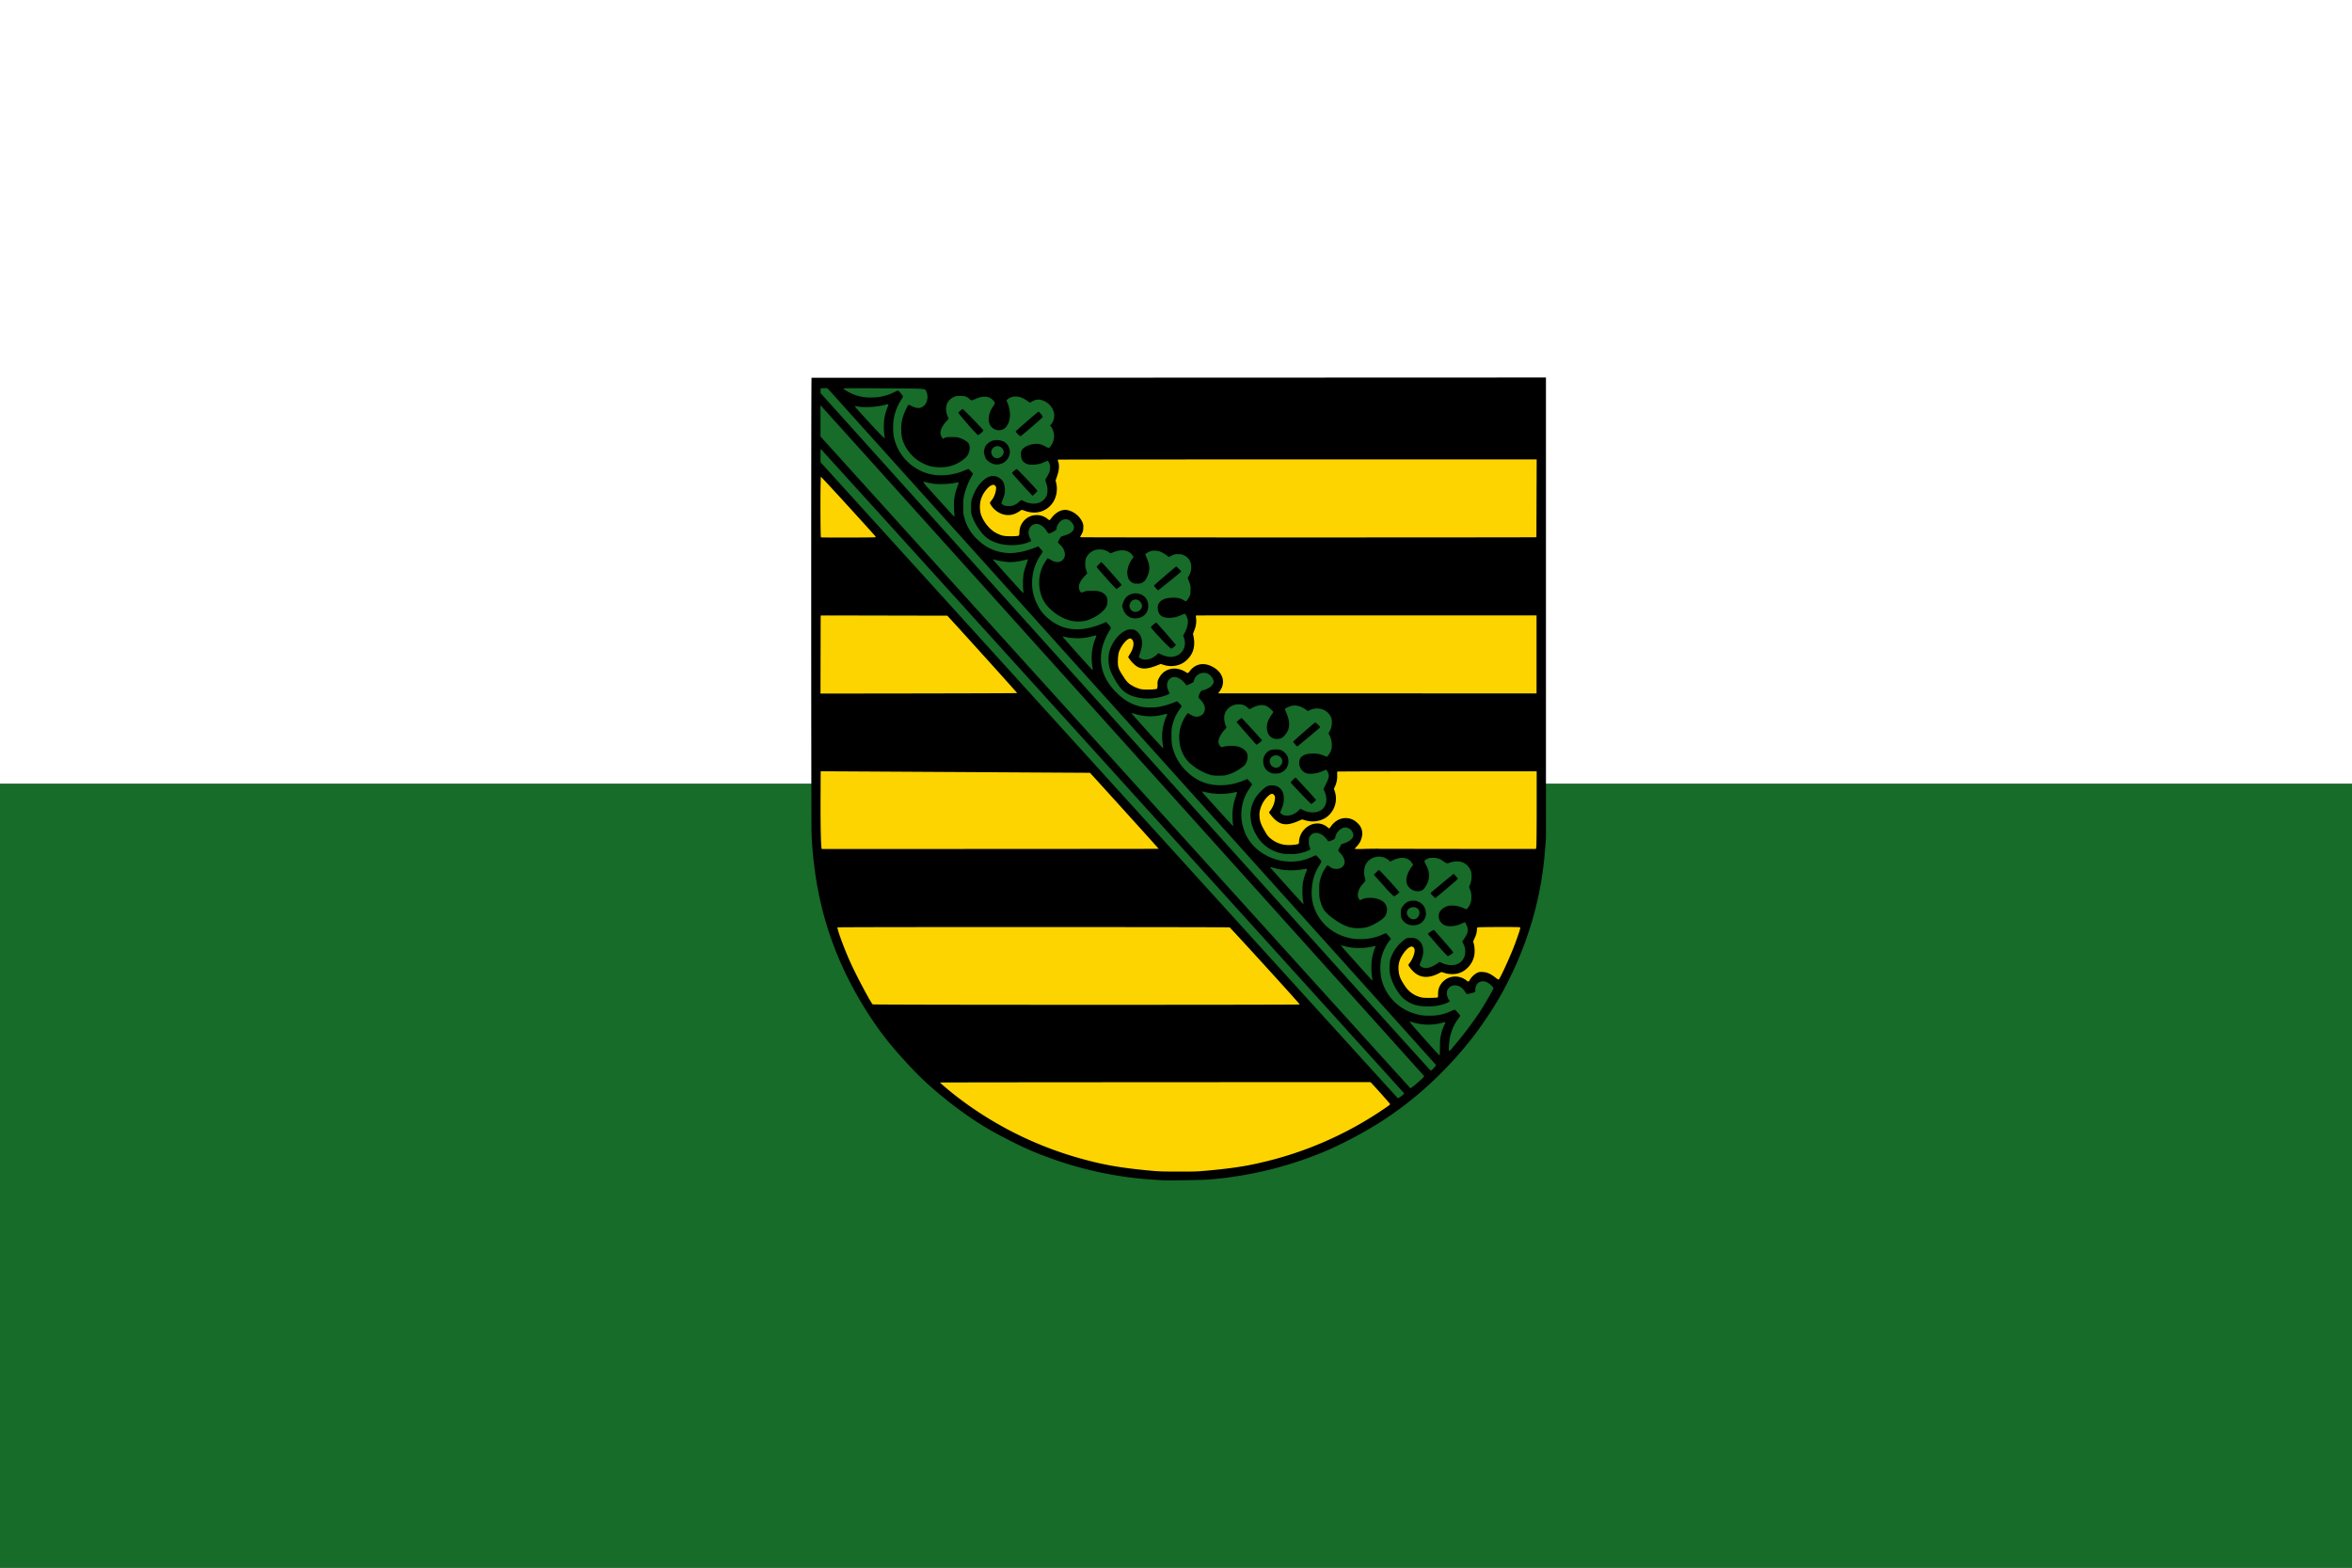
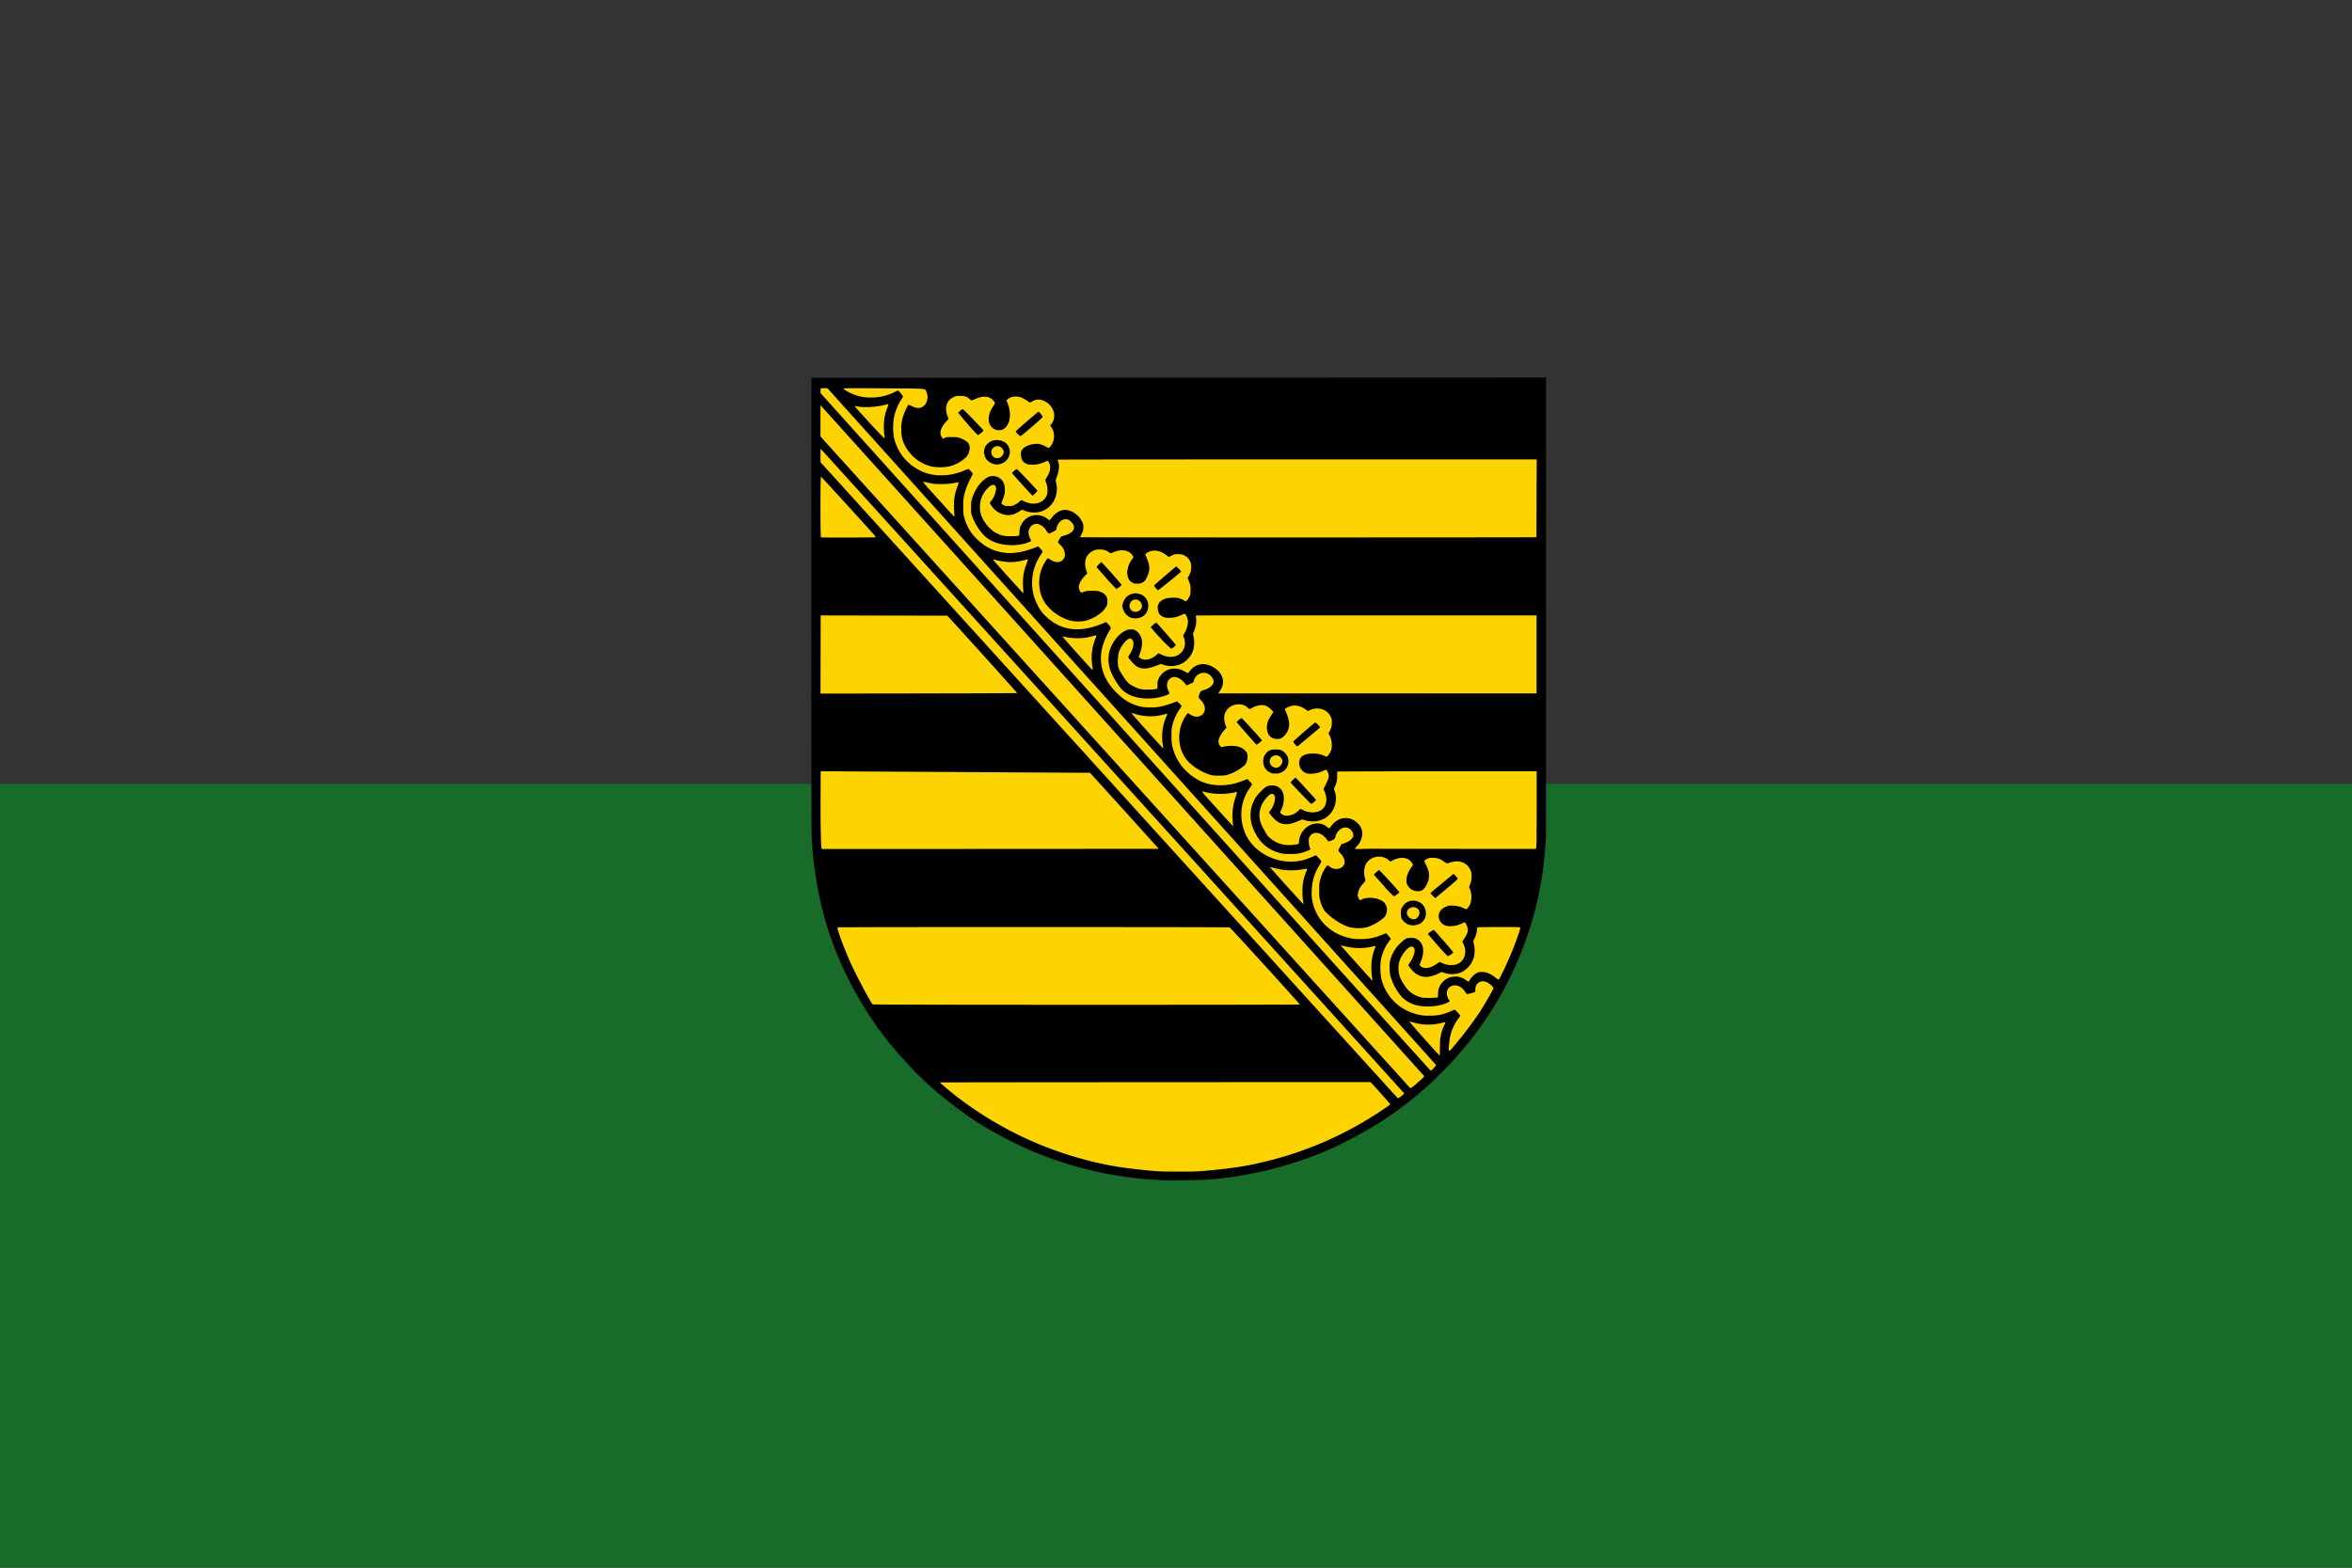
<svg xmlns="http://www.w3.org/2000/svg" id="Layer_1" data-name="Layer 1" viewBox="0 0 1500 1000">
  <rect x="0" y="0" width="1500" height="1000" fill="#333333" stroke="none" />
  <defs>
    <style>.cls-1{fill:none;}.cls-2{clip-path:url(#clip-path);}.cls-3{fill:#fff;}.cls-4{fill:#166c28;}.cls-5{fill:#fdd400;}</style>
    <clipPath id="clip-path">
      <rect class="cls-1" width="1500" height="1000" />
    </clipPath>
  </defs>
  <g class="cls-2">
    <g id="g3">
-       <rect id="rect5" class="cls-3" width="1500" height="500" />
      <rect id="rect7" class="cls-4" y="500" width="1500" height="500" />
    </g>
    <g id="g1438">
      <path id="path1430" class="cls-5" d="M739.32,750.66c-.23-.08-4.93-.61-16.24-1.85-11.55-1.27-20.31-2.93-37.08-7.08-5.64-1.39-23.08-7.78-30.7-11.25-16.41-7.46-26.56-13.12-38.89-21.67a172.84,172.84,0,0,1-17.24-13.26c-3-2.59-7-6-8.88-7.49-6.07-4.9-14.19-13.85-25.4-28-8.82-11.12-10.78-14.07-17.9-27-7-12.64-9.46-17.82-13.5-28.26-1.75-4.52-3.5-9-3.91-10.06-1.39-3.52-5.73-21.12-7.19-29.17-.58-3.2-1.37-8.59-1.78-12.19-1.09-9.52-1.55-13.33-1.79-14.72-.13-.81-.21-52.36-.21-148.6V242.76l233.11.05,233.11,0,.06,148C985,555.35,985,544.48,983.58,553c-2.09,12.14-3.42,18.91-4.85,24.74-2.6,10.57-3.79,14.94-4.8,17.55-.54,1.36-1.76,4.52-2.72,7s-2.32,6-3,7.84-3.41,7.72-6,13.1c-4.21,8.75-5,10.32-7.84,14.82-3.94,6.34-8.5,13.19-12.27,18.43-2.23,3.09-4.64,6-10.12,12.28-10,11.39-14,15.62-19.84,20.7-6.23,5.45-10.4,8.83-16,13a247.68,247.68,0,0,1-37.36,23.31c-11.61,6-31.22,13.54-42.48,16.31-18.3,4.5-24.84,5.65-43.79,7.68-2.36.26-4.9.55-5.65.66-1.28.2-27.06.42-27.54.25Z" />
-       <path id="path11" class="cls-4" d="M739.46,750.09c-.23-.08-4.92-.61-16.21-1.85-11.54-1.26-20.28-2.93-37-7.07-5.64-1.4-23-7.78-30.65-11.25-16.38-7.46-26.52-13.11-38.82-21.66A172.43,172.43,0,0,1,599.54,695c-3-2.59-7-6-8.86-7.48-6.06-4.91-14.17-13.85-25.36-28-8.81-11.11-10.76-14.06-17.87-26.95C540.47,620,538,614.8,534,604.37c-1.75-4.51-3.5-9-3.9-10-1.4-3.53-5.73-21.11-7.19-29.17-.58-3.18-1.37-8.58-1.78-12.18-1.08-9.51-1.54-13.32-1.78-14.71-.13-.8-.2-52.34-.2-148.53V242.44l465.44.1.06,147.92c.06,164.41.15,153.54-1.31,162.05-2.08,12.14-3.41,18.91-4.84,24.73-2.58,10.57-3.78,14.94-4.79,17.54-.54,1.37-1.75,4.53-2.71,7s-2.32,6-3,7.84-3.41,7.72-6,13.1c-4.21,8.74-5,10.31-7.83,14.81-3.94,6.34-8.49,13.18-12.26,18.42-2.22,3.09-4.63,6-10.09,12.27-10,11.39-14,15.61-19.81,20.69-6.23,5.44-10.38,8.83-15.93,13a247,247,0,0,1-37.3,23.3c-11.6,6-31.17,13.54-42.41,16.31-18.27,4.49-24.8,5.64-43.72,7.67-2.35.26-4.89.55-5.64.66-1.3.2-27,.42-27.52.25Zm64.61-3.53c39.66-8.16,85.8-40.06,85.21-40.67l-16.14-16.73s-277,1.06-276.94,1.14c29.83,27.76,62.45,43,91.73,52.73,14.15,4.69,25.39,7.13,43.37,8.93,7.21.72,63.66-3.53,72.77-5.41ZM832.25,642l-50.18-54.51S530,586.76,530,587.17c0,.71,24.52,54,25.25,55,.19.24,277.1.1,277-.19ZM919,638.05a7.56,7.56,0,0,1-.36-1.92,8.14,8.14,0,0,1,.1-1.91,8.55,8.55,0,0,1,3.26-5.7,9,9,0,0,1,1.76-1.06,5.55,5.55,0,0,1,2.35-.67c2.62,0,4.74,1.35,7.34,2,5.2,1.15,6.61-4.15,10.39-6.45a5.86,5.86,0,0,1,6.17.28l.93.58c2.31,1.43,7.87,4.9,8,4.8.74-.8,16.7-42.49,15.91-42.51l-13.69-.34-1.69,0c-3.54.14-7.08,1.52-10.63.6-5.67-1.15-10.39,1.84-10.09,7.46-.1.89-.18,1.81-.25,2.72a38.61,38.61,0,0,1-1,7.58c-.08.72-.15,1.42-.24,2.06-.12.84-.28,1.62-.44,2.3a11.66,11.66,0,0,1-4.12,7c-1.36.6-2.3,2-4.06,2.15a5.34,5.34,0,0,1-1.55.06,26.25,26.25,0,0,0-6.33.28c-.68.15-1.35.34-2,.54-2.68.79-5.34,1.83-8.18,2a7.82,7.82,0,0,1-2.44-.17,5.54,5.54,0,0,1-4.17-3.53,3.31,3.31,0,0,1,0-1.82c1.65-4.84,3.31-12.67-3.78-13.82-4.49-.69-6.61,3.68-9.24,6.33a19.17,19.17,0,0,0-1.28,2.17,10.83,10.83,0,0,0-.79,2c-.43,1.69,2.15,19.13,5.8,23.2a2.41,2.41,0,0,0,1.26.83,47.63,47.63,0,0,0,8.15,3.08c.7.19,1.41.36,2.11.51,3.44.74,7-.19,10.41-.89a20.33,20.33,0,0,1,2.44.26Zm-173.8-92.52L697.09,489.8l-176,.94s.94,55.25,1.37,56.47C522.61,547.66,745.33,546,745.22,545.53ZM981,542.86l.28-51.2-105.78-.25H874c-7.59.44-16.09-1.63-23.18.67a13,13,0,0,0-1,2c-1.84,4.8-1,10.78-1.67,16.28-.06.71-.14,1.42-.27,2.12a14.35,14.35,0,0,1-.78,2.26,9.57,9.57,0,0,1-2.52,4,9.09,9.09,0,0,1-1.79,1.3c-3.81,2-8.53.59-12.31-.79-2.36-.92-4.49,1.62-6.37,3a10.12,10.12,0,0,1-1.87,1,5.54,5.54,0,0,1-4.19.08,6.89,6.89,0,0,1-1.31-.71,5.47,5.47,0,0,1-1.85-2.37,3.64,3.64,0,0,1-.27-1.69,5.46,5.46,0,0,1,.38-1.62c3.44-4.53,2.73-12.35-3.65-13.5-5.67-.92-7.8,6-9.4,10.21a19.8,19.8,0,0,0-.64,2.55,24.34,24.34,0,0,0,.75,11.82c3.75,11.89,20.94,13.65,26.26,12.79.89-.14,1.45-.36,1.56-.61,1.79-4.07,1.79-9.6,6.52-11.9a9.44,9.44,0,0,1,6.35-.42,11.76,11.76,0,0,1,2,.76c1.28.81,2.7,2.19,3.17,2,3.54-1.14,5.9-5.29,9.92-5.75,4.25-.69,7.79,3.45,8,7.37,0,1.61-1.19,3-2.14,4.14-.55.62-1.15,1.22-1.74,1.83a11,11,0,0,0-2.74,3.93,75.74,75.74,0,0,0,16.13.92h1.47c32.41.15,104.1.2,104.1-.12ZM651.67,444.62c.16-.26-47.17-52.59-47.38-52.67-.48-.17-81.63.47-82.12.65-.32.12-1.07,50.1-1,50.18.24.23,130.33,2.07,130.48,1.84Zm331.78,1.26-1.17-57.3-221.75.51s-1,10.26-2.41,18.42c-.09.55-.19,1.08-.29,1.6C758.66,420,749.21,423,740,420a3,3,0,0,0-2.27.63c-.76.23-1.5.47-2.25.74a55.07,55.07,0,0,0-6.67,2.91,5,5,0,0,1-1.59-.45,5.34,5.34,0,0,1-3.05-5.44c.47-3.23,2.13-6.22,1.71-9.53a6.19,6.19,0,0,0-.43-1.68c-.63-1.55-2-2.66-4.36-2.84-4-.46-6.38,3.69-7.38,7.06-.27.64-.52,1.27-.78,1.85s-.5,1.13-.76,1.61a23.43,23.43,0,0,0-.87,2.43c-2.18,7.48-.42,16.21,7.58,19.63.72.52,1.47,1,2.25,1.49,5.48,3.23,12.55,4.55,16.24,3.55a3.39,3.39,0,0,0,2.21-1.46,19,19,0,0,1,.52-2.16,16.07,16.07,0,0,1,.74-1.95,12,12,0,0,1,1-1.75,17.58,17.58,0,0,1,1.29-1.59c3.21-4.3,9.35-4.07,13.36-.62.72.23,1.66.69,1.9,0a14,14,0,0,1,1.08-1.67,15.71,15.71,0,0,1,1.28-1.53c2.74-2.88,6.53-4.56,10.49-3a9.11,9.11,0,0,1,2,1.15,8.27,8.27,0,0,1,1.65,1.64,7,7,0,0,1,.84,1.61,5.5,5.5,0,0,1,.64,2.47,6,6,0,0,1-.52,2.52c-.94,2.76-3.07,4.83-3.31,7.83,5.44.23,10.87.23,16.21.26l2.2,0c47.13.7,191.9,2.3,192.45,2.09ZM564.84,347.46c-.09-.44-44.33-46.78-44.61-46.78s-.62,45.68-.39,45.92C519.94,346.69,564.91,347.78,564.84,347.46Zm419.74-59.22S752.29,290.67,689,291.38l-1.87,0c-4.78.16-10.22-2.37-13.76-.3-4,2.53-2.13,9.2-2.39,14.19,0,.78,0,1.56,0,2.35s0,1.56,0,2.34-.71,2.07-.85,3.1q-.27.75-.57,1.5c-.71,2.07,0,4.6-1.42,6.21a8.24,8.24,0,0,1-9,2.5c-.57-.17-1.13-.36-1.69-.54a13.1,13.1,0,0,0-5.1-1c-4.49,0-7.79,4.38-12.41,3.54a11.87,11.87,0,0,1-1.41-.23,2.81,2.81,0,0,1-1.76-1c-.24-.87-.71-1.56-.48-2.49.94-4.6,4.72-9,1.42-13.35-1.66-2.3-5.2-2.3-7.56-.92-3.31,2.07-4.73,5.76-5.76,9.23-.21.69-.4,1.36-.57,2a24.14,24.14,0,0,0-.71,2.35,21.67,21.67,0,0,0,5.58,19.86,10.62,10.62,0,0,0,1.36,1.05,26.47,26.47,0,0,0,7.67,3.08q.72.19,1.47.36c4.42,1,10.32,1.68,12.21-.39,1.42-1.61,1.66-4.37,2.31-7a15.56,15.56,0,0,1,.59-1.94,7,7,0,0,1,6.44-4.89,4.53,4.53,0,0,1,2.24.73,15,15,0,0,1,1.47.88c2.53,1.69,5.4,4.17,7.91,1.75a12.1,12.1,0,0,0,1.09-1.42l1-1.56a12.31,12.31,0,0,1,1.11-1.47,5.37,5.37,0,0,1,3.23-1.86,6.51,6.51,0,0,1,2.28-.1,6.85,6.85,0,0,1,2.15.65,7.26,7.26,0,0,1,1.29.8c4.67,3.25,3,9,1.37,13.38-1.65,5.53,7.32,4.84,11,4.47q1.2-.09,2.4-.15a40.9,40.9,0,0,1,4.69,0l2.11,0,278,3.84.46-62.57Z" />
      <path id="path13" d="M740.61,752.8l-7-.44a236.09,236.09,0,0,1-67.56-15c-10-3.75-18.21-7.63-31.54-14.83-17-9.18-38.44-25.7-52.06-40.07-13-13.74-20.11-22.52-28.06-34.77-19.23-29.64-30.59-60.19-34.9-93.81a221,221,0,0,1-1.92-23c-.26-8.79-.3-289.5,0-289.9l468.37-.17V534.35l-.53,6.95A219,219,0,0,1,977,587.78,228.74,228.74,0,0,1,960.25,629c-4.56,8.88-9.46,16.7-17.66,28.2a238.43,238.43,0,0,1-25.75,29.49,225.28,225.28,0,0,1-38.91,30.57A278.44,278.44,0,0,1,848.33,733a240.37,240.37,0,0,1-78.07,19.43c-4.84.35-26.08.64-29.65.41Zm28.44-6c15.28-1.39,24.83-2.78,34.28-5a230.35,230.35,0,0,0,79.32-34.46c2.85-1.92,4-2.79,3.9-3.07s-9.52-11-12-13.49l-.51-.51s-274.5.08-274.59.21,5.82,5.28,11.45,9.57a230.39,230.39,0,0,0,77.84,38.82c14.92,4.19,25.83,6.09,45.24,7.9,5.08.47,7.19.54,17.24.56,10.53,0,12,0,17.81-.55Zm124.64-47.59a9.23,9.23,0,0,0,1.88-1.71c0-.14-371.7-410.87-372-411s-.29.85-.29,4.12v4.23l1.37,1.49c.76.82,366.7,404.25,366.87,404.25a10.07,10.07,0,0,0,2.17-1.42Zm9.41-7.75c4.24-3.59,5.35-4.71,5.08-5.15-.11-.19-384.74-427.81-384.92-427.82l0,19.91.77.87c1.51,1.71,375.31,414.92,375.48,414.92A25.06,25.06,0,0,0,903.1,691.5Zm11.24-10.15a5.92,5.92,0,0,0,1.51-1.94c0-.19-387.26-430.82-387.65-431.17-.67-.62-.79-.64-2.75-.58l-2.06.07-.14,3S912.05,683,912.48,683a9.22,9.22,0,0,0,1.86-1.6Zm4-13.07c0-4.31.07-5.36.54-7.62a27,27,0,0,1,2.41-7.09c.54-.91.61-1.46.17-1.46-.16,0-1.31.25-2.53.56a34,34,0,0,1-17.71-.45,10.46,10.46,0,0,0-2.28-.52c-.36.07,18.71,21.55,19.16,21.58.15,0,.24-1.8.24-5Zm8.07,0a243.27,243.27,0,0,0,17.43-22.85c3.54-5.59,8.63-14.44,8.63-15,0-.7-2.21-2.82-3.83-3.66-4-2.08-7.75.22-7.75,4.74a2.6,2.6,0,0,1-.24,1.37,35.74,35.74,0,0,1-4.94,1.27c-.26,0-.75-.52-1.28-1.35-1.71-2.71-4.05-4.22-6.53-4.22a5,5,0,0,0-5.15,5.57c.11,1.43,1,3.66,1.6,4,1.26.76-3,2.58-8.09,3.48a39.07,39.07,0,0,1-11.12,0,20.1,20.1,0,0,1-10.71-5.23,34.35,34.35,0,0,1-7.81-14.32,26.84,26.84,0,0,1,0-9.71,24.07,24.07,0,0,1,7.93-12c2.3-1.94,2.61-2.06,5.2-2.06a6.47,6.47,0,0,1,3.58.63c4.5,2.16,5.62,8,2.78,14.53-.83,1.9-.85,2.23-.16,2.84,2.28,2,6,1.52,10.32-1.41l1.91-1.29,1.12.56c3.44,1.69,7.53,2,10.26.78,4.73-2.13,6.31-7.9,3.59-13.14l-.59-1.12,1.24-1.88c2.6-3.94,2.89-5.66,1.47-8.68a7.88,7.88,0,0,0-1-1.84,22.72,22.72,0,0,0-2.15.9,16.12,16.12,0,0,1-7.13,1.64c-2.75,0-4.28-.56-5.66-2.06a6.19,6.19,0,0,1-1.27-6.83,8.06,8.06,0,0,1,4.17-3.53,6.8,6.8,0,0,1,3.8-.7,17,17,0,0,1,7.37,1.61,8.93,8.93,0,0,0,1.69.69c.44,0,1.47-1.18,2.1-2.42a10.45,10.45,0,0,0,1.16-5.53,10.13,10.13,0,0,0-.72-4.33l-.71-2,.54-1.3a13.49,13.49,0,0,0,1-6.27,7.28,7.28,0,0,0-.87-3.56c-2.31-4.56-7.24-6.24-12.82-4.34-2.09.7-1.94.74-4.43-.95a9.74,9.74,0,0,0-6.51-2.07c-2.24,0-2.44,0-3.82.77a5.36,5.36,0,0,0-1.6,1.11,6.07,6.07,0,0,0,.81,2.15c1.54,3,2.13,5,2.13,7.19a11.57,11.57,0,0,1-1.69,6.18c-1.61,3-2.91,3.94-5.61,3.92a7.52,7.52,0,0,1-6.74-4.57c-1-2.89.08-7,2.83-10.8l1.08-1.47-.6-1c-1.77-2.94-5.11-4.13-8.92-3.16a20.81,20.81,0,0,0-3.42,1.25l-1.62.8-1.13-1a9.63,9.63,0,0,0-8.44-1.85,9.1,9.1,0,0,0-6.23,5,12.7,12.7,0,0,0-.43,8.06c.54,2.21.66,1.85-1.41,4.25a10.91,10.91,0,0,0-3,6.12,4.55,4.55,0,0,0,.9,3.62l.47.49,1.12-.54c4-1.94,11.17-1,14.06,1.8a7.33,7.33,0,0,1,1.94,3.79,8,8,0,0,1-1.15,5.06c-1.59,2.31-7.37,5.84-11.62,7.09a24.65,24.65,0,0,1-11,0c-4-1.18-7.68-3.28-12.39-7-3.74-3-5.21-5.31-6.5-10.32-.44-1.73-.52-2.66-.52-6.29,0-3.88.06-4.49.64-6.76a29.57,29.57,0,0,1,1.56-4.4c1-2.05,2.74-4.72,3.1-4.72a6.53,6.53,0,0,1,1.43.89,6.26,6.26,0,0,0,4.12,1.41,5.8,5.8,0,0,0,3.8-1.22c2.44-2,2-5.44-1.2-8.84a6.74,6.74,0,0,1-1.29-1.71,11.8,11.8,0,0,1,1-2.14l1-1.84,1.84-.62c3.2-1.08,5.31-2.78,5.73-4.61.37-1.63-1.09-4.09-3-5a5,5,0,0,0-3.69-.18,8.21,8.21,0,0,0-4.58,5.13c-.48,2-.51,2-2.56,2.86a5.26,5.26,0,0,1-2.11.57c-.1-.11-.65-.81-1.22-1.56-3.36-4.35-8.3-5.12-10.51-1.63-.67,1-.71,1.25-.69,3.32a9.7,9.7,0,0,0,.54,3.58c.62,1.65.66,1.6-2.19,2.67a24.38,24.38,0,0,1-10.3,1.67c-3.68,0-4.38-.07-6.43-.6a23.53,23.53,0,0,1-15.18-11.68c-4.71-8.12-4.82-16.57-.31-23.71,1.52-2.42,5.44-6.32,7.16-7.15a9,9,0,0,1,6.42,0c2.83,1.23,4.37,4,4.39,7.86a16.63,16.63,0,0,1-1.6,6.9l-.81,2,.62.63c2.32,2.36,7.74,1.47,11-1.8l1.26-1.25,1.74.8a13.37,13.37,0,0,0,6.81,1.46c6.8-.32,9.89-6.1,7-13.15l-.73-1.8,1.45-2.92c1.66-3.35,2-4.59,1.85-6-.17-1.21-1.23-3.28-1.66-3.28a11.3,11.3,0,0,0-2.07.8c-3.55,1.64-8.1,2.22-10.7,1.35a6.92,6.92,0,0,1-4.38-6.66c0-3.84,3-5.84,8.77-5.85a17.15,17.15,0,0,1,7.42,1.51l1.33.61.71-.66a10.27,10.27,0,0,0,1.54-2.31,7.29,7.29,0,0,0,1-3.71,13.8,13.8,0,0,0-1.36-6.92l-.7-1.44.69-1.33a10.69,10.69,0,0,0,1.39-6.1,6.27,6.27,0,0,0-.9-3.56c-2.47-4.5-8.23-6.12-13.24-3.73l-1.06.51-1.95-1.28c-3-2-5.75-2.59-8.56-2a16.8,16.8,0,0,0-4.11,1.83,4.72,4.72,0,0,0,.62,2.11c2.93,6.69,2.64,11.12-1,15a5.92,5.92,0,0,1-5.22,2.17c-3.72-.26-6-3.09-6-7.43,0-2.69,1-5.18,3.09-8.1a8,8,0,0,0,1-1.67c0-.49-3-3.17-4.14-3.72-2.51-1.18-5.75-.81-9.28,1.07a11,11,0,0,1-1.71.79,5.48,5.48,0,0,1-1.29-1,7.56,7.56,0,0,0-5.56-2,9.09,9.09,0,0,0-7.16,3c-2.44,2.64-2.83,6.36-1.13,10.7l.45,1.15-1.24,1.38c-2.3,2.55-3.91,5.63-3.91,7.42a4.61,4.61,0,0,0,1.14,3l.66.69,1.87-.44a23.09,23.09,0,0,1,8.48-.09c3.25.83,5.74,2.8,6.27,5a8.85,8.85,0,0,1-1.73,7.08,37,37,0,0,1-6.71,4.38,31.59,31.59,0,0,1-4,1.57c-1.87.56-2.43.61-5.73.61s-3.87-.05-5.79-.62a35.08,35.08,0,0,1-13.12-7.75c-6-5.73-8-15.68-4.91-24.36a26.06,26.06,0,0,1,3.49-6.48l.6-.68,1.53.92a12.26,12.26,0,0,0,2.36,1.13c3.19.87,6.27-.82,6.83-3.75q.64-3.31-2.63-6.74a5.64,5.64,0,0,1-1.35-1.85,10.68,10.68,0,0,1,.69-2c.72-1.76.92-1.93,3.16-2.57,3.21-.91,5.83-3.21,5.83-5.12s-1.88-4.36-4-5.3a6.51,6.51,0,0,0-8.6,4.62c-.19,1-.21,1-2.72,2.14l-2,.89-.49-.67c-2-2.79-4.89-4.7-7-4.7a4.15,4.15,0,0,0-3.34,1.32c-1.82,1.72-2.07,4.64-.67,7.57.89,1.84.89,1.83-1.63,2.8a34,34,0,0,1-14.15,1.91c-5.8-.51-10-2.13-13.32-5.08-2.78-2.48-7-9.58-8.34-13.94a22.89,22.89,0,0,1-.47-9.8c1.33-6.42,6.28-12.83,11.42-14.79a8.85,8.85,0,0,1,4.89-.06,8.57,8.57,0,0,1,3.68,3.67c1.48,3,1.43,6.25-.18,11.08l-.83,2.52.79.65c2.53,2,7.24,1.13,10.65-2.07l1.11-1,1.72.83c4.94,2.38,9.73,1.95,12.71-1.12,2.47-2.55,3.1-6.11,1.75-9.79l-.43-1.15.76-1.34c1.75-3.1,2.57-6.34,2.18-8.66-.22-1.29-1.34-3.78-1.78-3.94a8.8,8.8,0,0,0-2.25.81,17.7,17.7,0,0,1-6.84,1.79c-5.17.36-8-1.65-8.23-5.82a5,5,0,0,1,1.33-4.28c1.71-1.84,4.43-2.71,8.46-2.71a11.58,11.58,0,0,1,6.69,1.58,7.39,7.39,0,0,0,1.42.72c.36,0,1.64-1.74,2.32-3.15.6-1.24.64-1.55.64-4.22a9.82,9.82,0,0,0-.91-5.16l-.91-2.28.83-1.63a9.55,9.55,0,0,0,1.44-5.43,7.83,7.83,0,0,0-4.7-7.53,6.77,6.77,0,0,0-3.68-.65,6.61,6.61,0,0,0-4.09.89l-1.83.88L743.77,354c-2.84-1.91-4.6-2.61-6.87-2.73a8,8,0,0,0-3.06.27c-1.37.45-3.41,1.71-3.41,2.09a15.06,15.06,0,0,0,.84,2.17c2.23,5,2.26,8.19.13,12.54-1,2-1.51,2.59-2.94,3.32a5.58,5.58,0,0,1-3.24.63c-1.85,0-2.13-.06-3.18-.7a5.79,5.79,0,0,1-2.87-4.4,7.91,7.91,0,0,1,0-4,15.11,15.11,0,0,1,2.79-6.48l1-1.36-.49-.76c-2.36-3.71-6.74-4.56-12.27-2.39l-1.93.76-1.2-.79a9.16,9.16,0,0,0-6.15-1.63,7.34,7.34,0,0,0-3.82.83,9.32,9.32,0,0,0-4.45,4.6,12.65,12.65,0,0,0,.13,7.85l.64,1.93-.93.95c-4.12,4.19-5.31,7.35-3.82,10.16.7,1.31.81,1.33,2.94.54,1.23-.46,1.85-.53,4.84-.53s3.63.06,5,.53a6.75,6.75,0,0,1,4.19,3.14,5.53,5.53,0,0,1,.59,3.11,5.66,5.66,0,0,1-.68,3.29c-1.8,3.56-7.53,7.48-13.14,9a22.94,22.94,0,0,1-9.55,0,30.46,30.46,0,0,1-14.92-9.43c-5.65-6.39-6.85-17.21-2.83-25.51.94-1.94,2.83-4.92,3.11-4.92a17.21,17.21,0,0,1,1.7.94,8.42,8.42,0,0,0,5.09,1.5,4.75,4.75,0,0,0,4.12-5.25,8.45,8.45,0,0,0-2.89-5.63,8.89,8.89,0,0,1-1.54-1.79,13,13,0,0,1,2.12-3.6c.19-.08,1.15-.39,2.12-.67,6.16-1.78,7.75-5.35,4-8.91a4.26,4.26,0,0,0-3.41-1.45,5.16,5.16,0,0,0-3.68,1.76,8.19,8.19,0,0,0-2.09,4.11,2.06,2.06,0,0,1-.18.94A22.55,22.55,0,0,1,669,340.4a7.52,7.52,0,0,1-1.74-2,9.59,9.59,0,0,0-4.18-3.77,4.87,4.87,0,0,0-6.22,1.93c-1.25,2.08-1.2,4.37.15,7a4.79,4.79,0,0,1,.64,1.54,12.77,12.77,0,0,1-1.4.66c-5.62,2.41-14,2.66-20.35.61-5.25-1.72-8.2-4-11.57-8.88a32.59,32.59,0,0,1-4.25-7.93c-.76-2.13-.78-2.29-.77-5.87,0-3.36.06-3.86.66-5.75,2.07-6.53,6.41-12.11,10.78-13.85a7.57,7.57,0,0,1,5.56.2c3,1.5,4.36,3.8,4.55,7.56.12,2.51-.18,4-1.5,7.17a7.29,7.29,0,0,0-.69,2.25,5.87,5.87,0,0,0,1.25.87c1,.57,1.33.63,3.36.63a6.62,6.62,0,0,0,4.05-.86,10,10,0,0,0,2.76-1.89,4.43,4.43,0,0,1,1.24-1,11.88,11.88,0,0,1,1.95.81c6.24,3,12.61,1.1,14.46-4.31a13.1,13.1,0,0,0-.36-7c-.8-2-.84-2.52-.27-3.3a27,27,0,0,0,1.49-2.69,7.89,7.89,0,0,0,1.09-3.9,5.23,5.23,0,0,0-.55-3.31c-.36-.78-.79-1.42-.95-1.42a12,12,0,0,0-2,.8,18.08,18.08,0,0,1-7.63,1.73c-2.5,0-3.42-.21-4.87-1.11-1.62-1-2.42-2.62-2.54-5.11-.07-1.72,0-2.07.49-3,1.54-2.83,7.7-4.83,11.75-3.82a16.41,16.41,0,0,1,3.39,1.43,6.41,6.41,0,0,0,2.18.92,9.33,9.33,0,0,0,2.37-3.31,10.34,10.34,0,0,0-1.08-10.33l-.49-.72.56-.66a8.67,8.67,0,0,0,1.58-8.36,11.24,11.24,0,0,0-8.35-7.35c-2.09-.37-3.59,0-6.08,1.52-.59.35-.65.34-2.13-.72a25.29,25.29,0,0,0-3.29-1.92c-3.25-1.53-7-1.24-9.33.72l-.85.72.59,1.45c2.53,6.24,2.12,12.27-1.07,15.82a6,6,0,0,1-7.2,1.13c-4.5-2.24-4.88-8.58-.87-14.42,1.5-2.18,1.5-2.45,0-4-2.54-2.69-6.26-3-11.12-.88-2.79,1.2-2.64,1.2-3.85.11-1.79-1.61-2.86-2-5.88-2-2.33,0-2.74.06-4,.61-4.83,2.21-6.36,6.93-4.07,12.52l.6,1.46-1.77,2c-3.6,4.08-4.39,7.56-2.3,10.2l.44.56,1.15-.56c1.06-.5,1.43-.55,4.46-.54s3.51.08,5.25.64c2.22.72,4.66,2.22,5.43,3.34a6.1,6.1,0,0,1,.58,4.48,8,8,0,0,1-2.7,4.93,23.88,23.88,0,0,1-10.09,5.31,29.06,29.06,0,0,1-11.7,0,26,26,0,0,1-16.87-13.76,19.46,19.46,0,0,1-2.07-8.95,24.45,24.45,0,0,1,1.46-10.05c.9-2.64,2.82-6.52,3.23-6.52a13.67,13.67,0,0,1,2.11.9c3.38,1.65,5.8,1.5,7.82-.47a5.34,5.34,0,0,0,1.62-2.72,8.3,8.3,0,0,0-.25-6.11c-1.09-2.12,1.57-1.92-27.34-2.1-22.22-.14-25.57-.12-25.57.17s2.93,2.17,5.19,3.16a29.22,29.22,0,0,0,13.59,2.5,31.58,31.58,0,0,0,14.16-3.63c1.4-.7,1.92-.86,2.16-.67a22.38,22.38,0,0,1,2.93,3.63,9.25,9.25,0,0,1-1,1.82,34,34,0,0,0-4.57,10.65,38.91,38.91,0,0,0-.43,12.69,30.78,30.78,0,0,0,15.22,21.23,28.94,28.94,0,0,0,15,3.92,36.73,36.73,0,0,0,14.72-3,18.48,18.48,0,0,1,2.89-1,13.12,13.12,0,0,1,1.5,1.53l1.29,1.45-1.71,3.27a47.41,47.41,0,0,0-4.08,11,28.8,28.8,0,0,0-.43,6.56c0,4.3,0,4.77.67,7.11a28.58,28.58,0,0,0,9,14.62,29.19,29.19,0,0,0,24.44,7.76c3.78-.49,6.85-1.35,12.6-3.5l1.15-.43,1.39,1.5a7.91,7.91,0,0,1,1.39,1.78,13.52,13.52,0,0,1-1.32,2.24A32,32,0,0,0,658.23,371a29.63,29.63,0,0,0,3.33,14.65,24.42,24.42,0,0,0,5.74,7.79c9.56,8.91,21.2,10.35,35.61,4.4l2.58-1.06,1.38,1.49a8.71,8.71,0,0,1,1.52,2,2.18,2.18,0,0,1-.51,1.48c-.35.55-1.22,2.11-1.91,3.46-6.79,13.22-4.56,26.27,6.28,36.81,5.1,5,9.8,7.58,16,8.88a37.66,37.66,0,0,0,10.92,0,56.4,56.4,0,0,0,11.45-3.56,15.5,15.5,0,0,1,2.86,2.88c.14.23-.16.85-1,2a29,29,0,0,0-4.72,10.23c-.58,2.25-.64,2.87-.64,6.85,0,4.9.25,6.54,1.69,10.58a31.1,31.1,0,0,0,7.63,11.85c6,5.92,12.57,8.86,20.55,9.15A37.45,37.45,0,0,0,792.75,498l2.78-1.08,1.48,1.58a10,10,0,0,1,1.48,1.84,13.89,13.89,0,0,1-1.32,2.17,29.13,29.13,0,0,0-4.08,26.07,25.38,25.38,0,0,0,3.34,7.19c4.54,6.73,11.73,11.37,20.51,13.27a36.49,36.49,0,0,0,12,.11,37.75,37.75,0,0,0,8.14-2.69,14.91,14.91,0,0,1,2.19-.91,25.45,25.45,0,0,1,3.45,3.83,9.59,9.59,0,0,1-1.33,2.65,31.09,31.09,0,0,0-4.82,15.86A27.11,27.11,0,0,0,838,578.61c3.54,10.29,12.12,17.61,23.36,19.91a27.27,27.27,0,0,0,6.07.51,33.59,33.59,0,0,0,14.28-2.86c1.17-.49,2.19-.9,2.27-.9a28.38,28.38,0,0,1,3.06,3.56,5.06,5.06,0,0,1-.81,1.12,29.52,29.52,0,0,0-5.59,12.58,39.81,39.81,0,0,0,.11,10.68,30.5,30.5,0,0,0,21,23.22,26,26,0,0,0,9.91,1.43A29.16,29.16,0,0,0,925.32,645a12.69,12.69,0,0,1,2.39-.91c.41,0,3.37,3.2,3.5,3.78a6.12,6.12,0,0,1-1.2,1.94,29.78,29.78,0,0,0-5.24,11.72c-.44,2.08-1,7.9-.76,8.42.08.21.25.39.36.39a17.45,17.45,0,0,0,2.08-2Zm-9.53-65.23c-3.36-3.81-6.14-7.06-6.18-7.23-.1-.44,3.49-2.77,3.88-2.51.16.11,3,3.34,6.36,7.18,5.22,6,6,7,5.75,7.34a12.53,12.53,0,0,1-3.37,2.15,93,93,0,0,1-6.44-6.93Zm-17.17-12.88a7.7,7.7,0,0,1-4.78-2.72c-1.29-1.6-1.52-2.34-1.5-5s.23-3.13,1.72-5a7.33,7.33,0,0,1,6.18-2.86,6,6,0,0,1,3.48.75,7.51,7.51,0,0,1,4.42,5.84,7.43,7.43,0,0,1-6.24,8.92,6.62,6.62,0,0,1-3.28,0Zm3.74-4.36a4.71,4.71,0,0,0,1.85-3.58,3.51,3.51,0,0,0-1.93-3.05,4.18,4.18,0,0,0-4,.06,2.7,2.7,0,0,0-1.71,1.56,3,3,0,0,0,.11,3.3,4.67,4.67,0,0,0,3,2.27A4.09,4.09,0,0,0,903.49,585.81Zm10.27-14.4c-1.15-1.13-1.46-1.57-1.29-1.82s9.08-7.65,13.82-11.5l.82-.66,1.14,1.24c1.74,1.88,1.74,1.88.58,2.93-1.82,1.64-13.29,11.32-13.42,11.32a19.93,19.93,0,0,1-1.65-1.51ZM883,565.57c-3.07-3.4-5.86-6.52-6.21-6.92l-.63-.74,1.5-1.47a7.57,7.57,0,0,1,1.8-1.48c.43,0,13.09,13.86,13,14.25a11,11,0,0,1-3.51,2.53,62.4,62.4,0,0,1-6-6.17Zm-53.31-59.33c-3.44-3.63-6.35-6.75-6.46-6.93s.19-.73,1.29-1.82a8.82,8.82,0,0,1,1.74-1.47c.23,0,12.91,13.86,13.07,14.27a10.81,10.81,0,0,1-3.1,2.53c-.15,0-3.1-3-6.54-6.58ZM810,492.74a7.42,7.42,0,0,1-4.34-6.51,7.24,7.24,0,0,1,1.28-5.06c1.54-2.26,3.33-3.11,6.54-3.11,3,0,4.15.42,5.86,2.06a7,7,0,0,1,2.34,5.55,7.49,7.49,0,0,1-4.41,7,6.71,6.71,0,0,1-3.62.75c-2.15.06-2.31,0-3.65-.7Zm4.88-3.17a4.88,4.88,0,0,0,2.87-3.23,3.55,3.55,0,0,0-1.29-3.53,3.93,3.93,0,0,0-3.72-.84c-4.05,1.06-3.94,6.4.16,7.61a2.56,2.56,0,0,0,2,0Zm11.06-14.78a8.12,8.12,0,0,1-1.19-1.69c0-.29,13.55-12.16,14-12.25a6,6,0,0,1,1.81,1.43c1.26,1.23,1.47,1.54,1.23,1.82-.37.44-13.88,11.71-14.31,11.95-.24.13-.68-.24-1.53-1.26Zm-31-6.9c-3.47-3.95-6.3-7.25-6.3-7.34a14.85,14.85,0,0,1,3.2-2.52c.25,0,12.9,13.83,13.05,14.26a18.53,18.53,0,0,1-3.53,2.78c-.06,0-2.95-3.23-6.42-7.18Zm-54.73-60.7a91,91,0,0,1-6.26-7c0-.52,3.17-3.2,3.54-3,.52.3,12.41,13.93,12.41,14.23a8,8,0,0,1-3,2.38A82.18,82.18,0,0,1,740.14,407.19Zm-18.84-13.1a8.79,8.79,0,0,1-5.24-5.91,3.65,3.65,0,0,1-.1-3c1-3.66,3.15-5.79,6.44-6.47a6.36,6.36,0,0,1,3.38,0,7.47,7.47,0,0,1,6.43,7.81,7.35,7.35,0,0,1-4.48,7.16,9.51,9.51,0,0,1-6.43.39Zm5.06-4.46c2.49-1.5,2.51-4.57,0-6.48a2.85,2.85,0,0,0-2.15-.68,3.23,3.23,0,0,0-3.17,1.71,3.84,3.84,0,0,0,2,6,4.62,4.62,0,0,0,3.25-.51Zm10.69-14.5c-1-1.12-1.2-1.48-1-1.78s9.27-8.15,12.92-11.14l1.13-.94,1.63,1.58c1.57,1.51,1.62,1.59,1.23,2-.74.8-14.17,11.67-14.41,11.67a6,6,0,0,1-1.49-1.4Zm-31.54-6.31c-3.36-3.73-6.15-6.92-6.19-7.08A6.25,6.25,0,0,1,700.8,360l1.54-1.5.82.81c2.12,2.09,12.17,13.5,12.16,13.8s-2.86,2.54-3.36,2.54C711.78,375.62,708.89,372.56,705.51,368.82ZM652,309.19c-3.52-3.87-6.45-7.17-6.52-7.34-.16-.4,2.5-2.69,3-2.61s13.17,13.45,13.17,13.86a17.44,17.44,0,0,1-3.13,3.12c-.08,0-3-3.16-6.56-7Zm-17.5-13a9.06,9.06,0,0,1-4.19-2c-1.4-1.08-1.94-2-2.51-4.3a4.93,4.93,0,0,1,.12-3.57,4.83,4.83,0,0,1,1.83-3.15,7.46,7.46,0,0,1,4.56-2.34,10,10,0,0,1,6.18,1.07,7.54,7.54,0,0,1,3.55,6.4A8.21,8.21,0,0,1,634.52,296.17Zm3.37-4.4A4.39,4.39,0,0,0,640,289c.24-.74.21-1-.24-2a3.95,3.95,0,0,0-7.58,1.41,4.19,4.19,0,0,0,1.72,3.29A3.84,3.84,0,0,0,637.89,291.77Zm11.22-14.88c-.76-.75-1.35-1.52-1.3-1.71.09-.38,14-12.45,14.5-12.56s2.71,2.83,2.71,3.31-13.58,12.16-14.12,12.25C650.65,278.22,649.93,277.69,649.11,276.89Zm-31.81-6.26c-3.31-3.78-6-7.07-6.08-7.3s1.58-1.82,2.69-2.44c.32-.18,13.17,13.06,13.24,13.63s-2.93,3-3.47,3a85,85,0,0,1-6.38-6.89ZM828.92,640.72c-.13-.6-44.14-48.94-44.76-49.17s-249.53-.29-250,0c-.69.42,5,15.7,9.14,24.45s11.77,23,13.22,24.67c.34.38,272.45.36,272.38.06Zm88-4.4a6.39,6.39,0,0,0,.21-2.13,14.7,14.7,0,0,1,.32-3.15,11.05,11.05,0,0,1,8.07-7.82,11.36,11.36,0,0,1,9.79,2.26c1.19.92,1.4.87,2.14-.57a12.64,12.64,0,0,1,4.44-4.28,5.65,5.65,0,0,1,3.23-.62c2.93,0,5.35,1,8.81,3.72a6.24,6.24,0,0,0,1.81,1.14c.62-.19,5.07-9.55,8.75-18.45,2-4.83,5.08-13.6,5.08-14.46a.58.58,0,0,0-.38-.49c-.67-.25-26.31-.16-26.8.09s-.46.49-.46,1.45a13.65,13.65,0,0,1-1.53,5.54l-.88,2,.41,1.42a18.94,18.94,0,0,1,.25,7.76,15.38,15.38,0,0,1-6.34,9.37,12.74,12.74,0,0,1-7.73,2.24,13.52,13.52,0,0,1-4.66-.66l-2.17-.65-1.84.93c-6.47,3.27-11.77,2.88-16-1.18-1.51-1.45-3.21-3.7-3.21-4.25a4.78,4.78,0,0,1,.85-1.38c1.79-2.3,3.34-6.36,3.09-8.15a2.35,2.35,0,0,0-1.51-2.17c-1.85-.45-5.4,3.15-7.54,7.64a14.87,14.87,0,0,0-1.17,7.36c.26,3.54,1.15,5.79,3.89,9.84a16.91,16.91,0,0,0,11.73,7.76,62.52,62.52,0,0,0,9.35-.13ZM875.1,623.74a43.62,43.62,0,0,1-.22-11.41,34.34,34.34,0,0,1,2-7.61,2.48,2.48,0,0,0,.33-1.19c-.06-.1-.46-.09-.88,0a37.29,37.29,0,0,1-18.16.18,22.55,22.55,0,0,0-3.06-.62c-.12,0,20,22.48,20.08,22.42A4.7,4.7,0,0,0,875.1,623.74Zm-43.78-47.32c0-.09-.16-1.11-.36-2.24a45.72,45.72,0,0,1,0-11.09,32.5,32.5,0,0,1,2.16-7.2c.83-1.83.57-2-2.17-1.38a34.07,34.07,0,0,1-6,.6,37.24,37.24,0,0,1-11.53-1.23c-3.18-.83-3.43-.87-3.33-.6.16.44,20.79,23.31,21,23.31s.22-.07.22-.17Zm-92.37-35c0-.14-40.54-45-43.83-48.46l-171.73-1-.07,17.61c-.07,15.83.18,28.64.58,31.14l.14.86S739,541.53,739,541.43Zm140.57,0c1.88,0,25.16.06,51.73.08l48.31,0,.23-1.38c.14-.82.23-10.9.24-24.75V492s-127.22-.06-127.23.18,0,1.37,0,2.7a15.12,15.12,0,0,1-1.51,7l-.59,1.28.45,1.27a14.76,14.76,0,0,1-5.9,17.35,16.08,16.08,0,0,1-13.13,1.39l-1.71-.49-1.92.85c-7.22,3.17-11,3-15.2-.58a25.73,25.73,0,0,1-3.95-4.67,6.86,6.86,0,0,1,.79-1.25,14.18,14.18,0,0,0,3-7.8,2.59,2.59,0,0,0-.61-2.14c-1-1.18-2-.95-4.08,1a18,18,0,0,0-4.79,8.42,11.43,11.43,0,0,0-.38,4.25c.17,3.34,1,5.44,4,10.46a10.91,10.91,0,0,0,3.26,3.81,17.73,17.73,0,0,0,11.75,4c2.5,0,5.2-.37,5.89-.78a2,2,0,0,0,.27-1.25,12.33,12.33,0,0,1,3.76-8.32c4.28-4.11,10.17-4.54,14.35-1.06a5,5,0,0,0,1.18.82,6.08,6.08,0,0,0,1.14-1.41,13.49,13.49,0,0,1,4.92-4.22A10.47,10.47,0,0,1,865.73,525a8.82,8.82,0,0,1,2.83,8.69,12.29,12.29,0,0,1-3.24,6.19,10.85,10.85,0,0,0-1.4,1.61,58.34,58.34,0,0,0,6.08,0c3.36-.08,7.63-.13,9.52-.11Zm-93.17-15.49c-.09-.54-.22-2.37-.3-4.08a35.2,35.2,0,0,1,2.06-13.67,14.14,14.14,0,0,0,.81-2.91,2.65,2.65,0,0,0-1.36.13,42.27,42.27,0,0,1-19-.14,6.85,6.85,0,0,0-1.86-.35c-.07.07,0,.32.21.57.78,1.07,19.25,21.43,19.43,21.43S786.43,526.43,786.35,525.89Zm-44.69-50.52a31.74,31.74,0,0,1,1.67-17.14c.34-.8.75-1.74.9-2.09s.19-.69.11-.77a9.32,9.32,0,0,0-2.47.44,32.63,32.63,0,0,1-17.69-.33c-2.49-.77-2.56-.79-2.38-.33s19.79,22.23,20,22.12a5.5,5.5,0,0,0-.12-1.9Zm-92.95-33.29c0-.29-43.79-48.77-44.59-49.38l-80.73-.17-.12,49.84S648.71,442.32,648.71,442.08ZM980,392.54s-217.15,0-217.25.06a4.54,4.54,0,0,0,.07,1.78,15.37,15.37,0,0,1-1.14,7.7l-.84,2.19.39,2c1.14,5.82-.2,10.7-4,14.4a13.46,13.46,0,0,1-7.25,3.89,15.58,15.58,0,0,1-8.3-.58l-1.4-.46-2.07.81c-7.5,3-11.31,2.79-15-.68a26.52,26.52,0,0,1-3.72-4.48,17.94,17.94,0,0,1,1.15-2c2.72-4.4,3-8.47.67-9.73-.6-.32-.72-.3-1.76.25-2.21,1.19-5.14,5.39-6.1,8.73a26.25,26.25,0,0,0-.49,4.27c-.21,4.74.21,6,3.79,11.33a16.41,16.41,0,0,0,3.37,4.06,21.59,21.59,0,0,0,7.29,3.48c2.72.56,9.91.34,10.58-.32a10.31,10.31,0,0,0,.25-2.6,6.64,6.64,0,0,1,.92-4.13c3.11-6.14,10.6-7.86,16.92-3.89,1.62,1,1.41,1.08,3-.9,3.35-4.2,8.32-5.23,13.48-2.78,7.56,3.59,9.65,10.72,4.86,16.57-.26.32-.42.65-.35.75l202.88.06V392.54ZM696.8,426.21c-.7-5.19-.76-7.59-.26-11.22a32.88,32.88,0,0,1,2.16-7.88,4.57,4.57,0,0,0,.49-1.68c-.09-.22-.65-.14-2.34.35a32.41,32.41,0,0,1-10.92,1.3,39.06,39.06,0,0,1-5.2-.49c-3.15-.71-3.05-.7-2.88-.27s18.65,21.09,18.91,21.09.14-.54,0-1.2Zm-44.22-49.85a47.16,47.16,0,0,1,.25-10.41,39,39,0,0,1,1.46-5.18c1.48-4.13,1.48-4.14.78-3.95-5.19,1.43-8.83,1.91-12.49,1.65a43.58,43.58,0,0,1-7.9-1.36c-1.27-.38-1.47-.36-1.16.16s18.86,21.11,19.06,21.11a5.19,5.19,0,0,0,0-2ZM558.24,342.7c.3-.18.28-.29-.12-.79-1.68-2.08-34.31-37.86-34.55-37.87-.43,0-.43,38.56,0,38.74S557.88,342.92,558.24,342.7Zm421.62,0,.17-49.66s-305.22-.05-305.35.15a2.1,2.1,0,0,0,.16,1.19c.9,2.48.66,5.48-.78,9.65l-.85,2.48.39,1.59a16.41,16.41,0,0,1-1.55,11.54c-3.79,6.56-11.29,9-18.74,6.08-1-.39-1.71-.55-1.9-.42-3,2.12-5,3-7.46,3.21-4.74.47-9.94-2.48-12.33-7-.44-.82-.42-.88.69-2.23a13.86,13.86,0,0,0,2.94-7.7,2,2,0,0,0-.58-1.76c-1-1-2.43-.58-4.41,1.21a17.89,17.89,0,0,0-4.83,8.13,18.58,18.58,0,0,0,.09,8.74c1.57,4.94,5.75,10.06,9.92,12.16,3.34,1.69,4.8,2,9.26,2a33.75,33.75,0,0,0,4.61-.25c.7-.22.71-.23.85-2.39a10.65,10.65,0,0,1,1.81-5.88,11,11,0,0,1,16.34-2.36,4.28,4.28,0,0,0,1,.65,6.07,6.07,0,0,0,1.18-1.32c3-3.91,6.68-5.78,10.22-5.15a13.91,13.91,0,0,1,9.44,7.39,6.22,6.22,0,0,1,.73,3.68c0,2.25-.11,2.58-2,6,0,.09.11.2.34.26.76.21,290.28.17,290.59,0ZM608.64,327.79c-.12-1-.2-3.44-.2-5.47a29,29,0,0,1,1.81-10.94c1.4-4,1.39-3.78.29-3.61-.51.08-1.77.3-2.81.51a56.06,56.06,0,0,1-11.81.37c-1.17-.15-3.22-.53-4.56-.85a14.21,14.21,0,0,0-2.7-.5,41.78,41.78,0,0,0,4.09,4.91l10,11.09c3.12,3.45,5.75,6.27,5.87,6.27S608.75,328.82,608.64,327.79Zm-44.36-48.35a44.29,44.29,0,0,1-.36-11.91,32.61,32.61,0,0,1,2-7.46c.5-1.18.73-2,.6-2.14s-.71-.08-1.49.14c-6.33,1.75-15.06,2.16-19.4.91-.84-.23-.36.5,2,3.11,1.33,1.47,16.91,18.77,16.6,17.35Z" />
    </g>
  </g>
</svg>